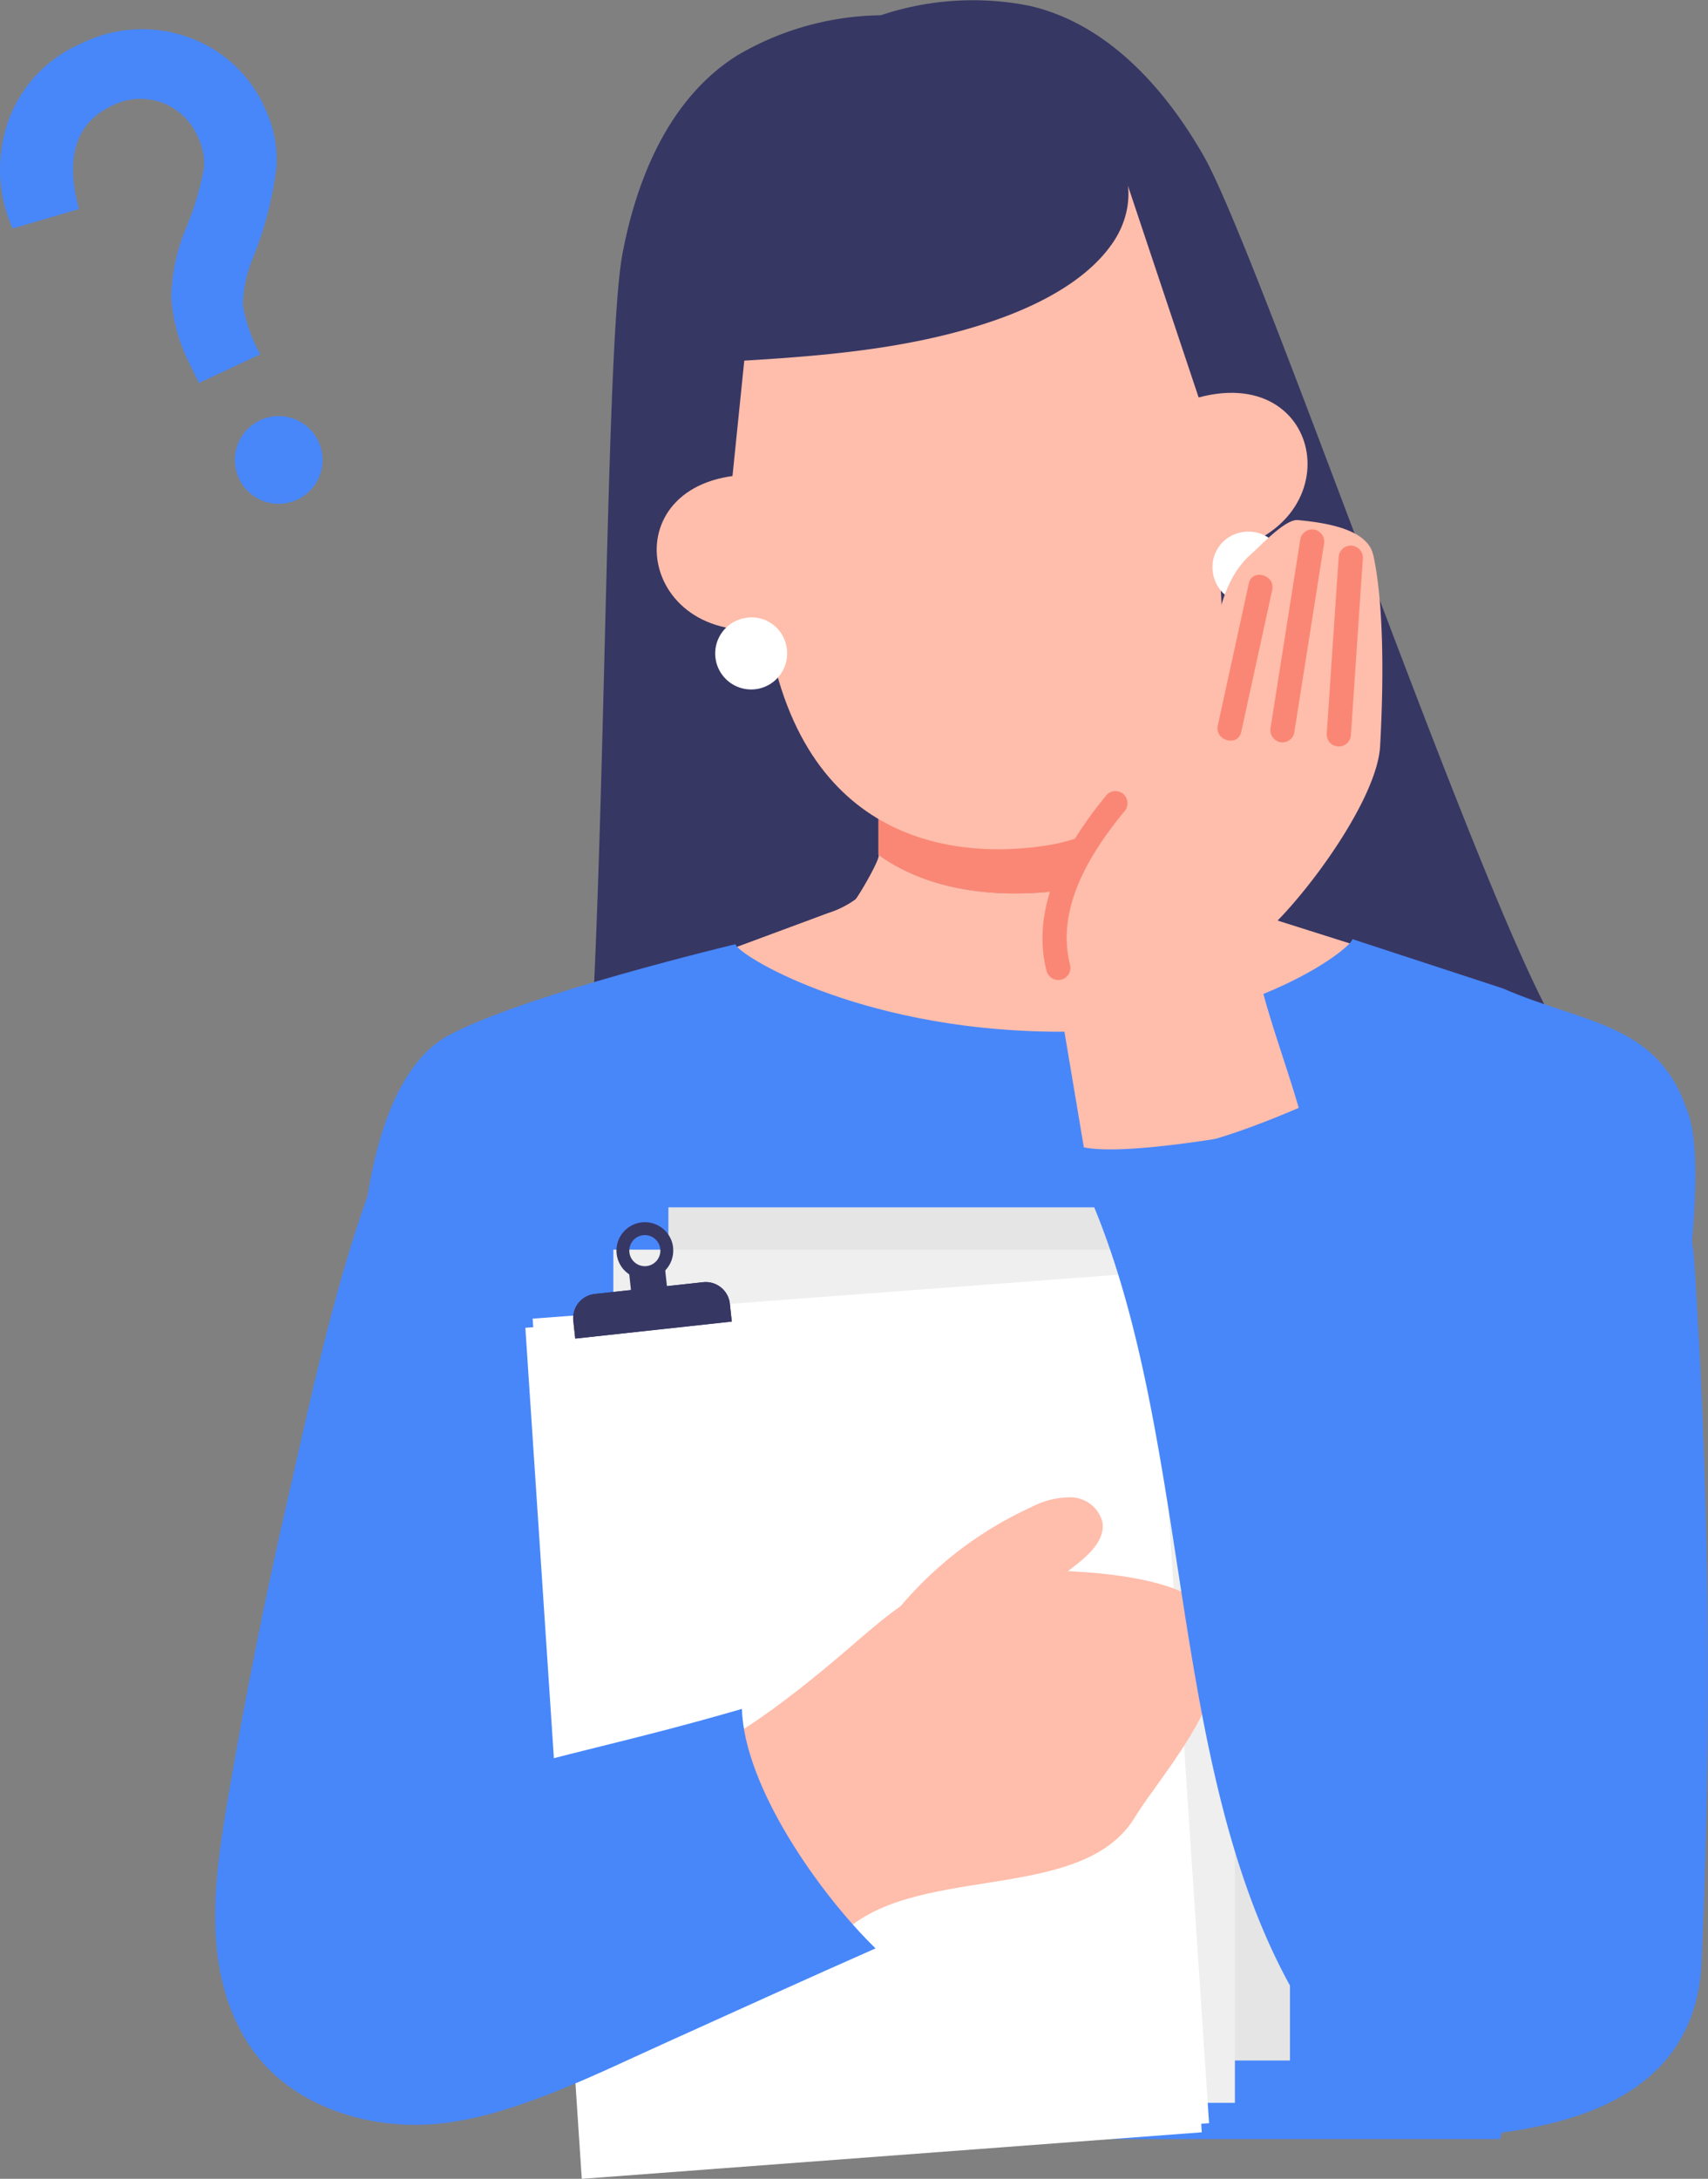
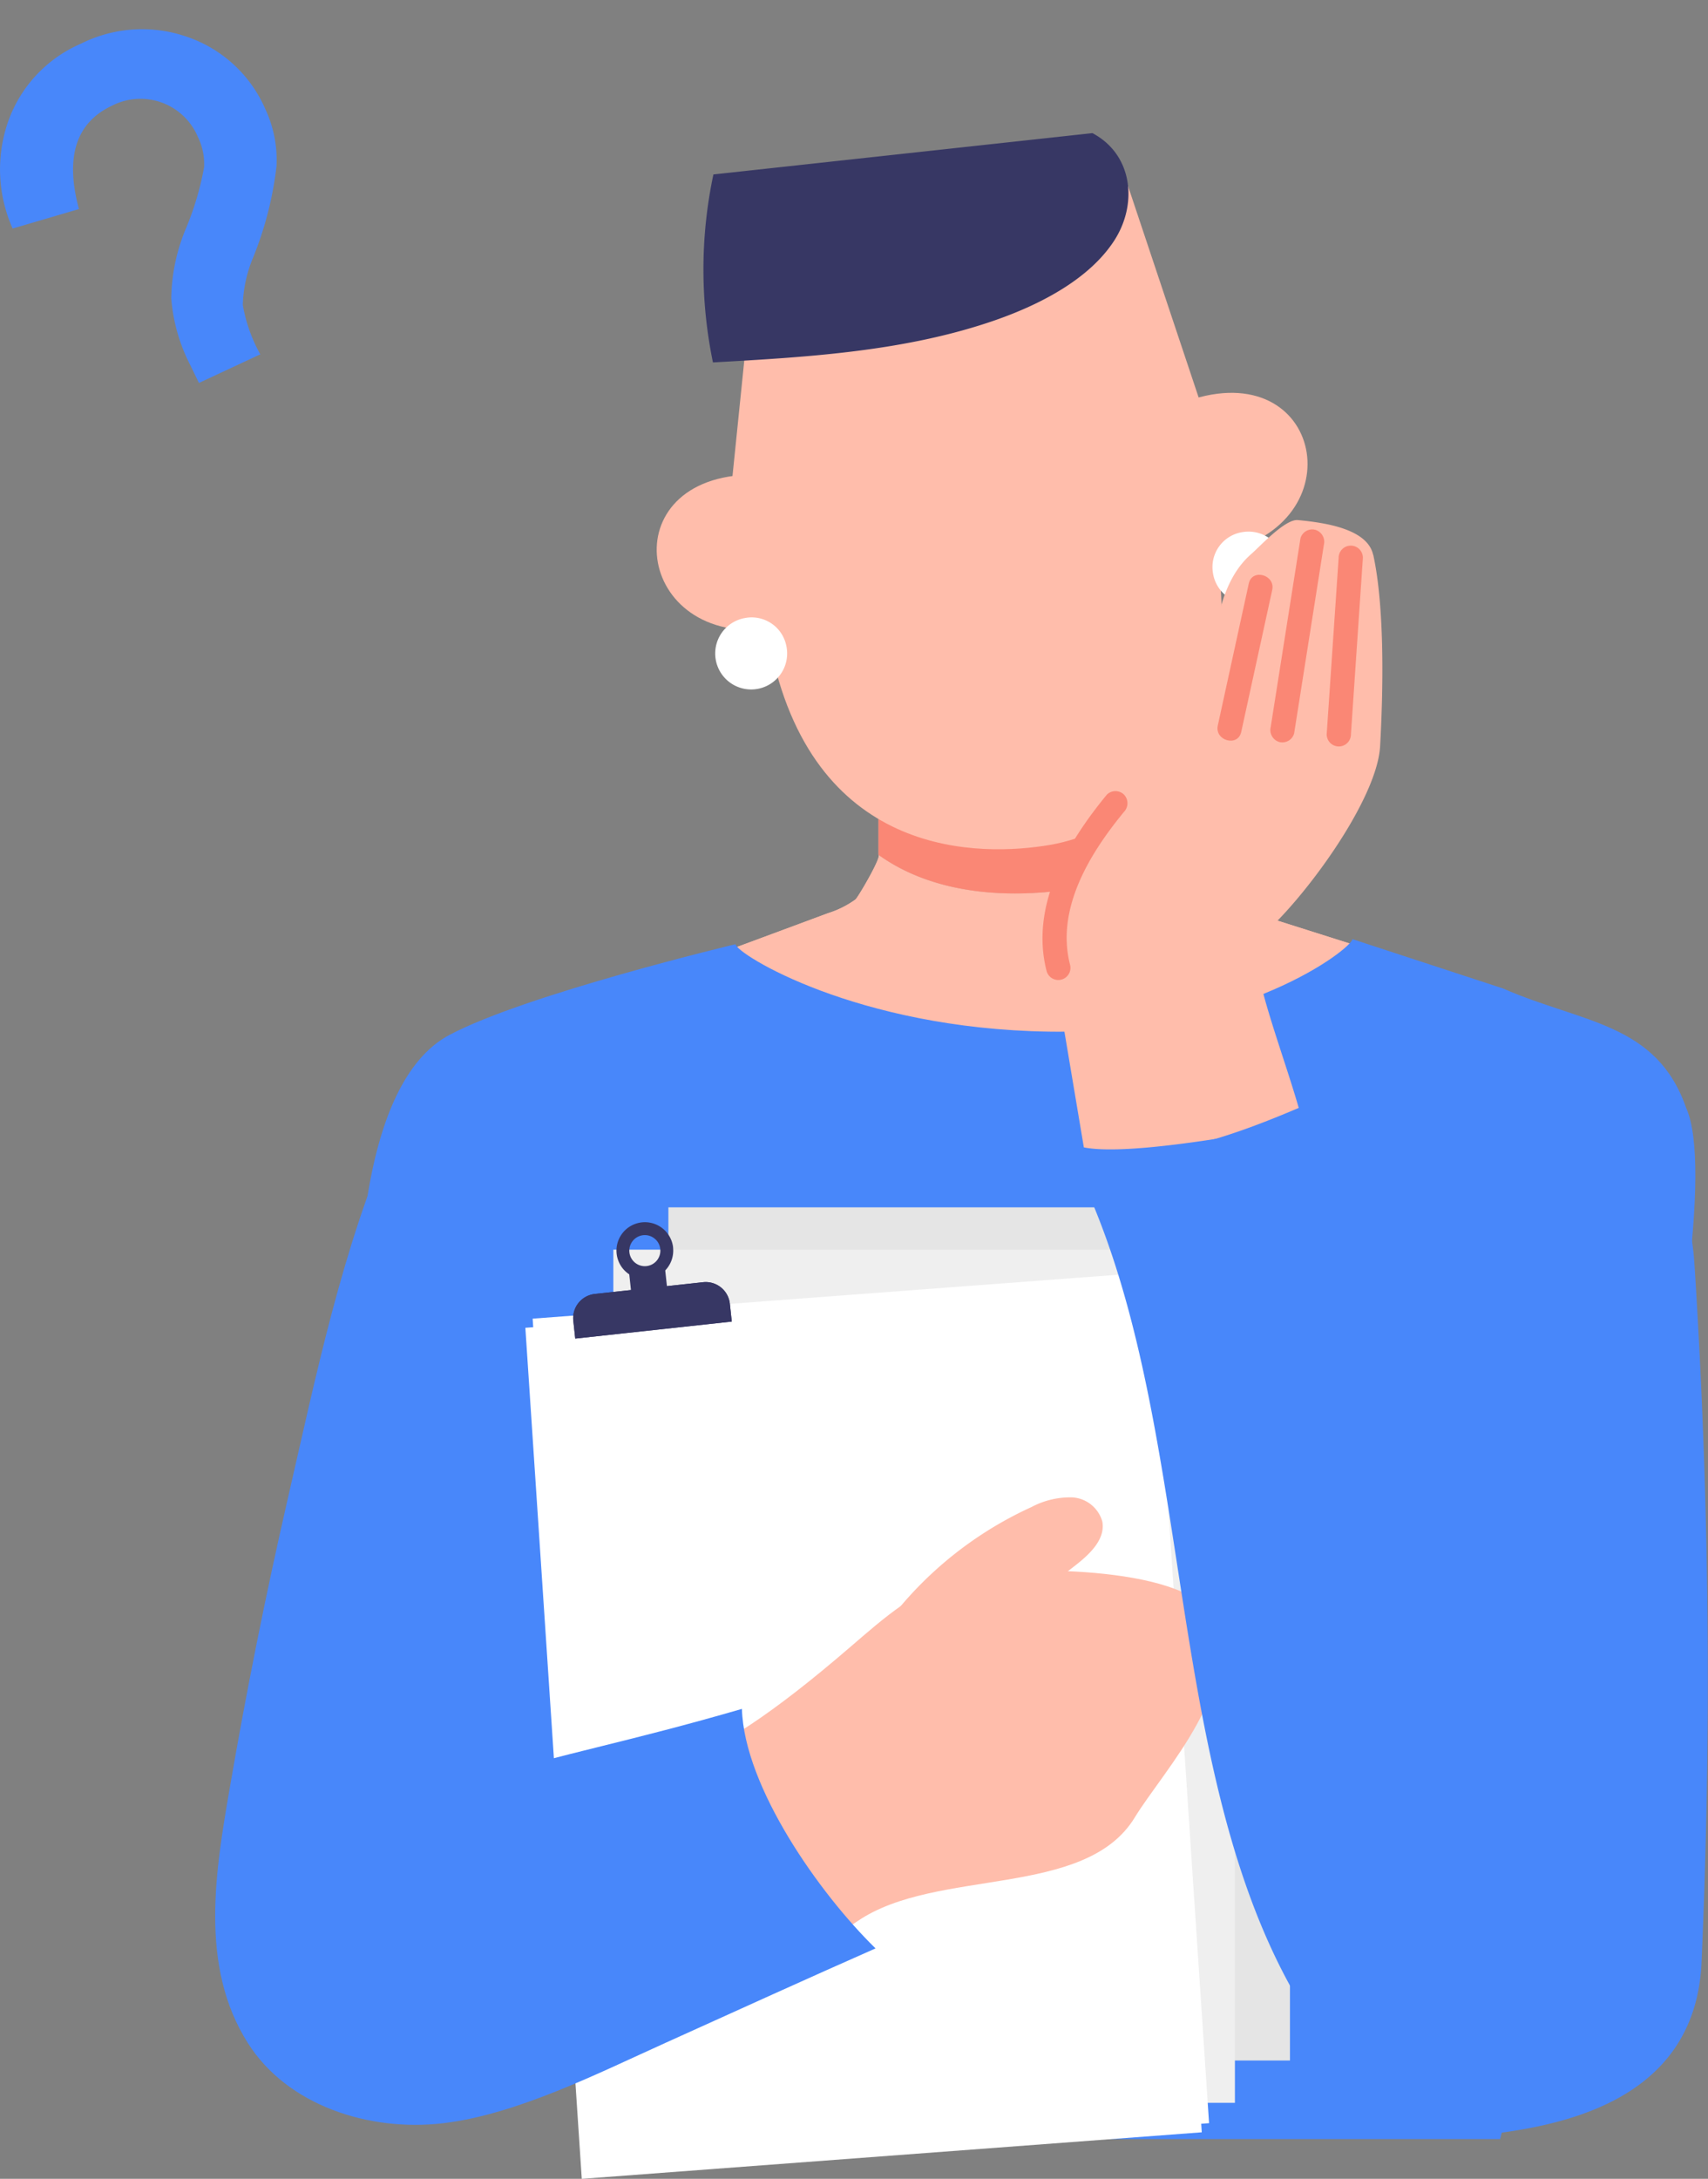
<svg xmlns="http://www.w3.org/2000/svg" id="img" width="112.674" height="143.669" viewBox="0 0 112.674 143.669">
  <rect x="0" y="0" width="112.674" height="143.669" fill="#808080" stroke="none" />
  <defs>
    <clipPath id="clip-path">
      <rect id="長方形_3293" data-name="長方形 3293" width="112.674" height="143.669" fill="none" />
    </clipPath>
  </defs>
  <g id="グループ_10572" data-name="グループ 10572" clip-path="url(#clip-path)">
-     <path id="パス_24940" data-name="パス 24940" d="M183.251,68.685c-4.578-6.106-20.16-51.9-23.931-58.448C156.941,6.1,153.182,1.6,147.853.383a19.117,19.117,0,0,0-9.808.624,19.12,19.12,0,0,0-9.465,2.645c-4.63,2.905-6.692,8.4-7.576,13.084-1.4,7.426-1.011,55.8-3.319,63.071s70.144-5.015,65.567-11.121" transform="translate(-79.941 0)" fill="#373764" />
    <path id="パス_24941" data-name="パス 24941" d="M159.784,174.423c.207.149-1.348,2.8-1.521,2.943a6.319,6.319,0,0,1-1.8.9l-6.626,2.457c.448-.166,4.725,4.43,5.205,4.879l6.756,6.322,8.776,8.212c6.914-6.474,14.558-12.633,20.884-19.68l-5.76-1.824a10.6,10.6,0,0,1-3.094-1.358c-1.277-.927-1.506-2.138-1.764-3.558a18.41,18.41,0,0,1-7.075,2.746c-4.628.926-10.055.783-13.98-2.034" transform="translate(-101.829 -118.054)" fill="#ffbdab" />
    <path id="パス_24942" data-name="パス 24942" d="M180.871,150.667v8.093c3.926,2.82,9.354,2.962,13.983,2.037a15.15,15.15,0,0,0,7.1-2.842v-7.287Z" transform="translate(-122.92 -102.393)" fill="#ffbdab" />
    <path id="パス_24943" data-name="パス 24943" d="M159.784,174.423c.207.149-1.348,2.8-1.521,2.943a6.319,6.319,0,0,1-1.8.9l-6.626,2.457c.448-.166,4.725,4.43,5.205,4.879l6.756,6.322,8.776,8.212c6.914-6.474,14.558-12.633,20.884-19.68l-5.76-1.824a10.6,10.6,0,0,1-3.094-1.358c-1.277-.927-1.506-2.138-1.764-3.558a18.41,18.41,0,0,1-7.075,2.746c-4.628.926-10.055.783-13.98-2.034" transform="translate(-101.829 -118.054)" fill="#ffbdab" />
    <path id="パス_24944" data-name="パス 24944" d="M180.871,150.667v8.093c3.926,2.82,9.354,2.962,13.983,2.037a15.15,15.15,0,0,0,7.1-2.842v-7.287Z" transform="translate(-122.92 -102.393)" fill="#fa8775" />
    <path id="パス_24945" data-name="パス 24945" d="M181.619,50.465c.431,2.079.584,5.686,1.176,10.654,1.571,13.188-6.608,17.657-11.126,18.423s-15.377.993-18.357-12.646c-.932-4.267-2.629-11.262-2.629-11.262l1.722-16.863,24.068-3.708Z" transform="translate(-102.404 -23.829)" fill="#ffbdab" />
    <path id="パス_24946" data-name="パス 24946" d="M141.157,97.7c-9.127.379-7.2,11.74,2.037,10.069Z" transform="translate(-91.888 -66.394)" fill="#ffbdab" />
    <path id="パス_24947" data-name="パス 24947" d="M151.927,128.963a2.373,2.373,0,1,1-2.734-1.849,2.333,2.333,0,0,1,2.734,1.849" transform="translate(-100.051 -86.361)" fill="#fff" />
    <path id="パス_24948" data-name="パス 24948" d="M245.771,81.244c8.742-2.651,10.668,8.709,1.4,10.177Z" transform="translate(-167.025 -54.942)" fill="#ffbdab" />
    <path id="パス_24949" data-name="パス 24949" d="M249.65,112.08a2.373,2.373,0,1,0,1.971-2.647,2.332,2.332,0,0,0-1.971,2.647" transform="translate(-169.641 -74.348)" fill="#fff" />
    <path id="パス_24950" data-name="パス 24950" d="M170.491,27.4c2.673,1.415,3.011,4.69,1.417,7.12s-4.649,4.1-7.783,5.2c-5.924,2.069-12.373,2.45-18.667,2.8a30.222,30.222,0,0,1,.03-12.395Z" transform="translate(-98.426 -18.622)" fill="#373764" />
    <path id="パス_24951" data-name="パス 24951" d="M161.6,204.437c-1.951-5.657-6.861-5.615-12.093-7.907l-9.934-3.253c-.026.595-7.266,6.295-20.009,6.1s-20.612-5.117-20.688-5.765c0,0-13.8,3.286-18.887,5.99-6.064,3.224-5.889,16.874-5.889,16.874l3.04,41.337,18.01,14.589h54.163l3.326-12.686s12.373-47.574,8.961-55.283" transform="translate(-50.356 -131.351)" fill="#4887fa" />
    <path id="パス_24952" data-name="パス 24952" d="M136.286,386.714a24.743,24.743,0,0,0-14.573-4.759,5.467,5.467,0,0,0-2.686.517,2.188,2.188,0,0,0-1.179,2.287c.285,1.15,1.638,1.615,2.791,1.89l7.414,1.776Z" transform="translate(-80.057 -259.576)" fill="#ffd9c5" />
    <rect id="長方形_3290" data-name="長方形 3290" width="41.004" height="56.257" transform="translate(44.093 79.612)" fill="#e5e5e5" />
    <rect id="長方形_3291" data-name="長方形 3291" width="41.004" height="56.257" transform="translate(40.461 82.402)" fill="#efefef" />
    <path id="パス_24953" data-name="パス 24953" d="M154.287,317.922l-40.9,3.068-3.722-56.117,40.9-3.068Z" transform="translate(-74.527 -177.922)" fill="#fff" />
    <path id="パス_24954" data-name="パス 24954" d="M152.786,319.8l-40.9,3.069-3.722-56.117,40.9-3.068Z" transform="translate(-73.507 -179.197)" fill="#fff" />
    <path id="パス_24955" data-name="パス 24955" d="M96.8,341.7c12.8-5.867,14.453-4.275,25.122-13.467,2.157-1.858,4.381-3.843,7.145-4.524,3.513-.866,14.8-.788,16.532,2.389,2.475,4.539-3.071,10.319-4.952,13.41-3.266,5.368-13.067,3.3-18.267,6.824-6.156,4.175-14.655,6.7-22.166,10.841Z" transform="translate(-65.786 -219.669)" fill="#ffbdab" />
    <path id="パス_24956" data-name="パス 24956" d="M177.113,319.148a24.742,24.742,0,0,1,11.291-10.37,5.464,5.464,0,0,1,2.658-.642,2.187,2.187,0,0,1,2.021,1.593c.217,1.165-.822,2.148-1.756,2.877l-6.012,4.688Z" transform="translate(-120.366 -209.401)" fill="#ffbdab" />
    <path id="パス_24957" data-name="パス 24957" d="M128.472,266.455l-10.326,1.122-.129-1.185a1.6,1.6,0,0,1,1.411-1.755l7.161-.778a1.6,1.6,0,0,1,1.755,1.411Z" transform="translate(-80.198 -179.312)" fill="#373764" />
    <path id="パス_24958" data-name="パス 24958" d="M128.472,266.455l-10.326,1.122-.129-1.185a1.6,1.6,0,0,1,1.411-1.755l7.161-.778a1.6,1.6,0,0,1,1.755,1.411Z" transform="translate(-80.198 -179.312)" fill="#373764" />
    <rect id="長方形_3292" data-name="長方形 3292" width="2.387" height="3.121" transform="translate(41.49 83.837) rotate(-6.202)" fill="#373764" />
    <path id="パス_24959" data-name="パス 24959" d="M130.665,253.207A1.874,1.874,0,1,0,129,255.272a1.874,1.874,0,0,0,1.661-2.065m-1.752,1.221a1.024,1.024,0,1,1,.908-1.129,1.024,1.024,0,0,1-.908,1.129" transform="translate(-86.26 -170.943)" fill="#373764" />
    <path id="パス_24960" data-name="パス 24960" d="M79.056,270.9c-7.649,2.215-10.905,2.71-18.555,4.925l3.122-14.843c-1.2-5.043-2.533-26.6-7.572-28.171-3.37,7.659-5.1,16.171-6.972,24.311q-2.156,9.393-3.793,18.9c-.953,5.533-2.042,11.819,1.17,16.9,2.613,4.139,8.008,5.868,12.871,5.3S69.6,294.91,74.059,292.9c4.811-2.173,9.334-4.232,13.812-6.208-3.692-3.6-8.66-10.638-8.815-15.79" transform="translate(-30.113 -158.216)" fill="#4887fa" />
    <path id="パス_24961" data-name="パス 24961" d="M12.389,6.525a9,9,0,0,0-7.055.438A8.774,8.774,0,0,0,.562,12.021a9.574,9.574,0,0,0,.271,7.128l4.374-1.285Q3.819,12.713,7.4,11.043A4.11,4.11,0,0,1,13.05,13.1a4.056,4.056,0,0,1,.414,2,19.293,19.293,0,0,1-1.2,4.048,12.364,12.364,0,0,0-.967,4.6A11.554,11.554,0,0,0,12.525,28.1l.6,1.23,4.046-1.887a10.246,10.246,0,0,1-1.153-3.257,8.722,8.722,0,0,1,.678-3.121,23.084,23.084,0,0,0,1.546-6.036,7.953,7.953,0,0,0-.743-3.767,8.68,8.68,0,0,0-5.108-4.737" transform="translate(0 -4.079)" fill="#4887fa" />
-     <path id="パス_24962" data-name="パス 24962" d="M50.026,85.91a2.891,2.891,0,1,0,3.843,1.4,2.891,2.891,0,0,0-3.843-1.4" transform="translate(-32.862 -58.2)" fill="#4887fa" />
    <path id="パス_24963" data-name="パス 24963" d="M238.457,109.32c-.377-1.724-3.206-2.124-4.963-2.291-.838-.079-2.452,1.689-3.085,2.244-3.7,3.237-1.717,10.745-5.3,14.1-1.147,1.073-2.662,1.665-3.891,2.643a10.381,10.381,0,0,0-3.493,6.912,30.815,30.815,0,0,0,.379,7.91l1.269,7.555c3.018.6,11.431-.991,14.452-1.574-.992-4.031-4.055-11.256-2.808-12.305,2.753-2.317,7.7-8.984,7.9-12.577s.316-9.1-.453-12.62" transform="translate(-147.873 -72.735)" fill="#ffbdab" />
    <path id="パス_24964" data-name="パス 24964" d="M261.023,237.892c-.1-1.629-.241-3.384-1.3-4.622-1.562-1.821-7.592,20.953-7.592,20.953l-16.337-27.438c-6.28,2.759-11.252,4.238-16.225,3.054,9.406,17.451,5.435,43.462,17.371,59.29,2.4,3.183,5.86,6.269,9.82,5.811,4.658-.539,14.206-1.853,14.7-11.31a425.225,425.225,0,0,0-.436-45.736" transform="translate(-149.217 -154.122)" fill="#4887fa" />
    <path id="パス_24965" data-name="パス 24965" d="M263.564,109.546,261.6,121.989a.827.827,0,0,0,.559.986.808.808,0,0,0,.986-.559l1.963-12.444a.826.826,0,0,0-.559-.985.807.807,0,0,0-.985.559" transform="translate(-177.774 -74.05)" fill="#fa8775" />
    <path id="パス_24966" data-name="パス 24966" d="M216.458,174.252c-.943-3.693,1.31-7.337,3.564-10.075a.824.824,0,0,0,0-1.133.807.807,0,0,0-1.133,0c-2.639,3.207-5.074,7.33-3.976,11.634a.8.8,0,0,0,1.545-.426" transform="translate(-145.871 -110.646)" fill="#fa8775" />
    <path id="パス_24967" data-name="パス 24967" d="M274.745,124.734q.394-5.821.789-11.642a.8.8,0,1,0-1.6,0q-.394,5.821-.789,11.642a.8.8,0,0,0,1.6,0" transform="translate(-185.626 -76.313)" fill="#fa8775" />
    <path id="パス_24968" data-name="パス 24968" d="M252.733,118.863l-2.045,9.365c-.219,1,1.325,1.434,1.545.426l2.045-9.365c.219-1-1.325-1.434-1.545-.426" transform="translate(-170.352 -80.388)" fill="#fa8775" />
  </g>
</svg>